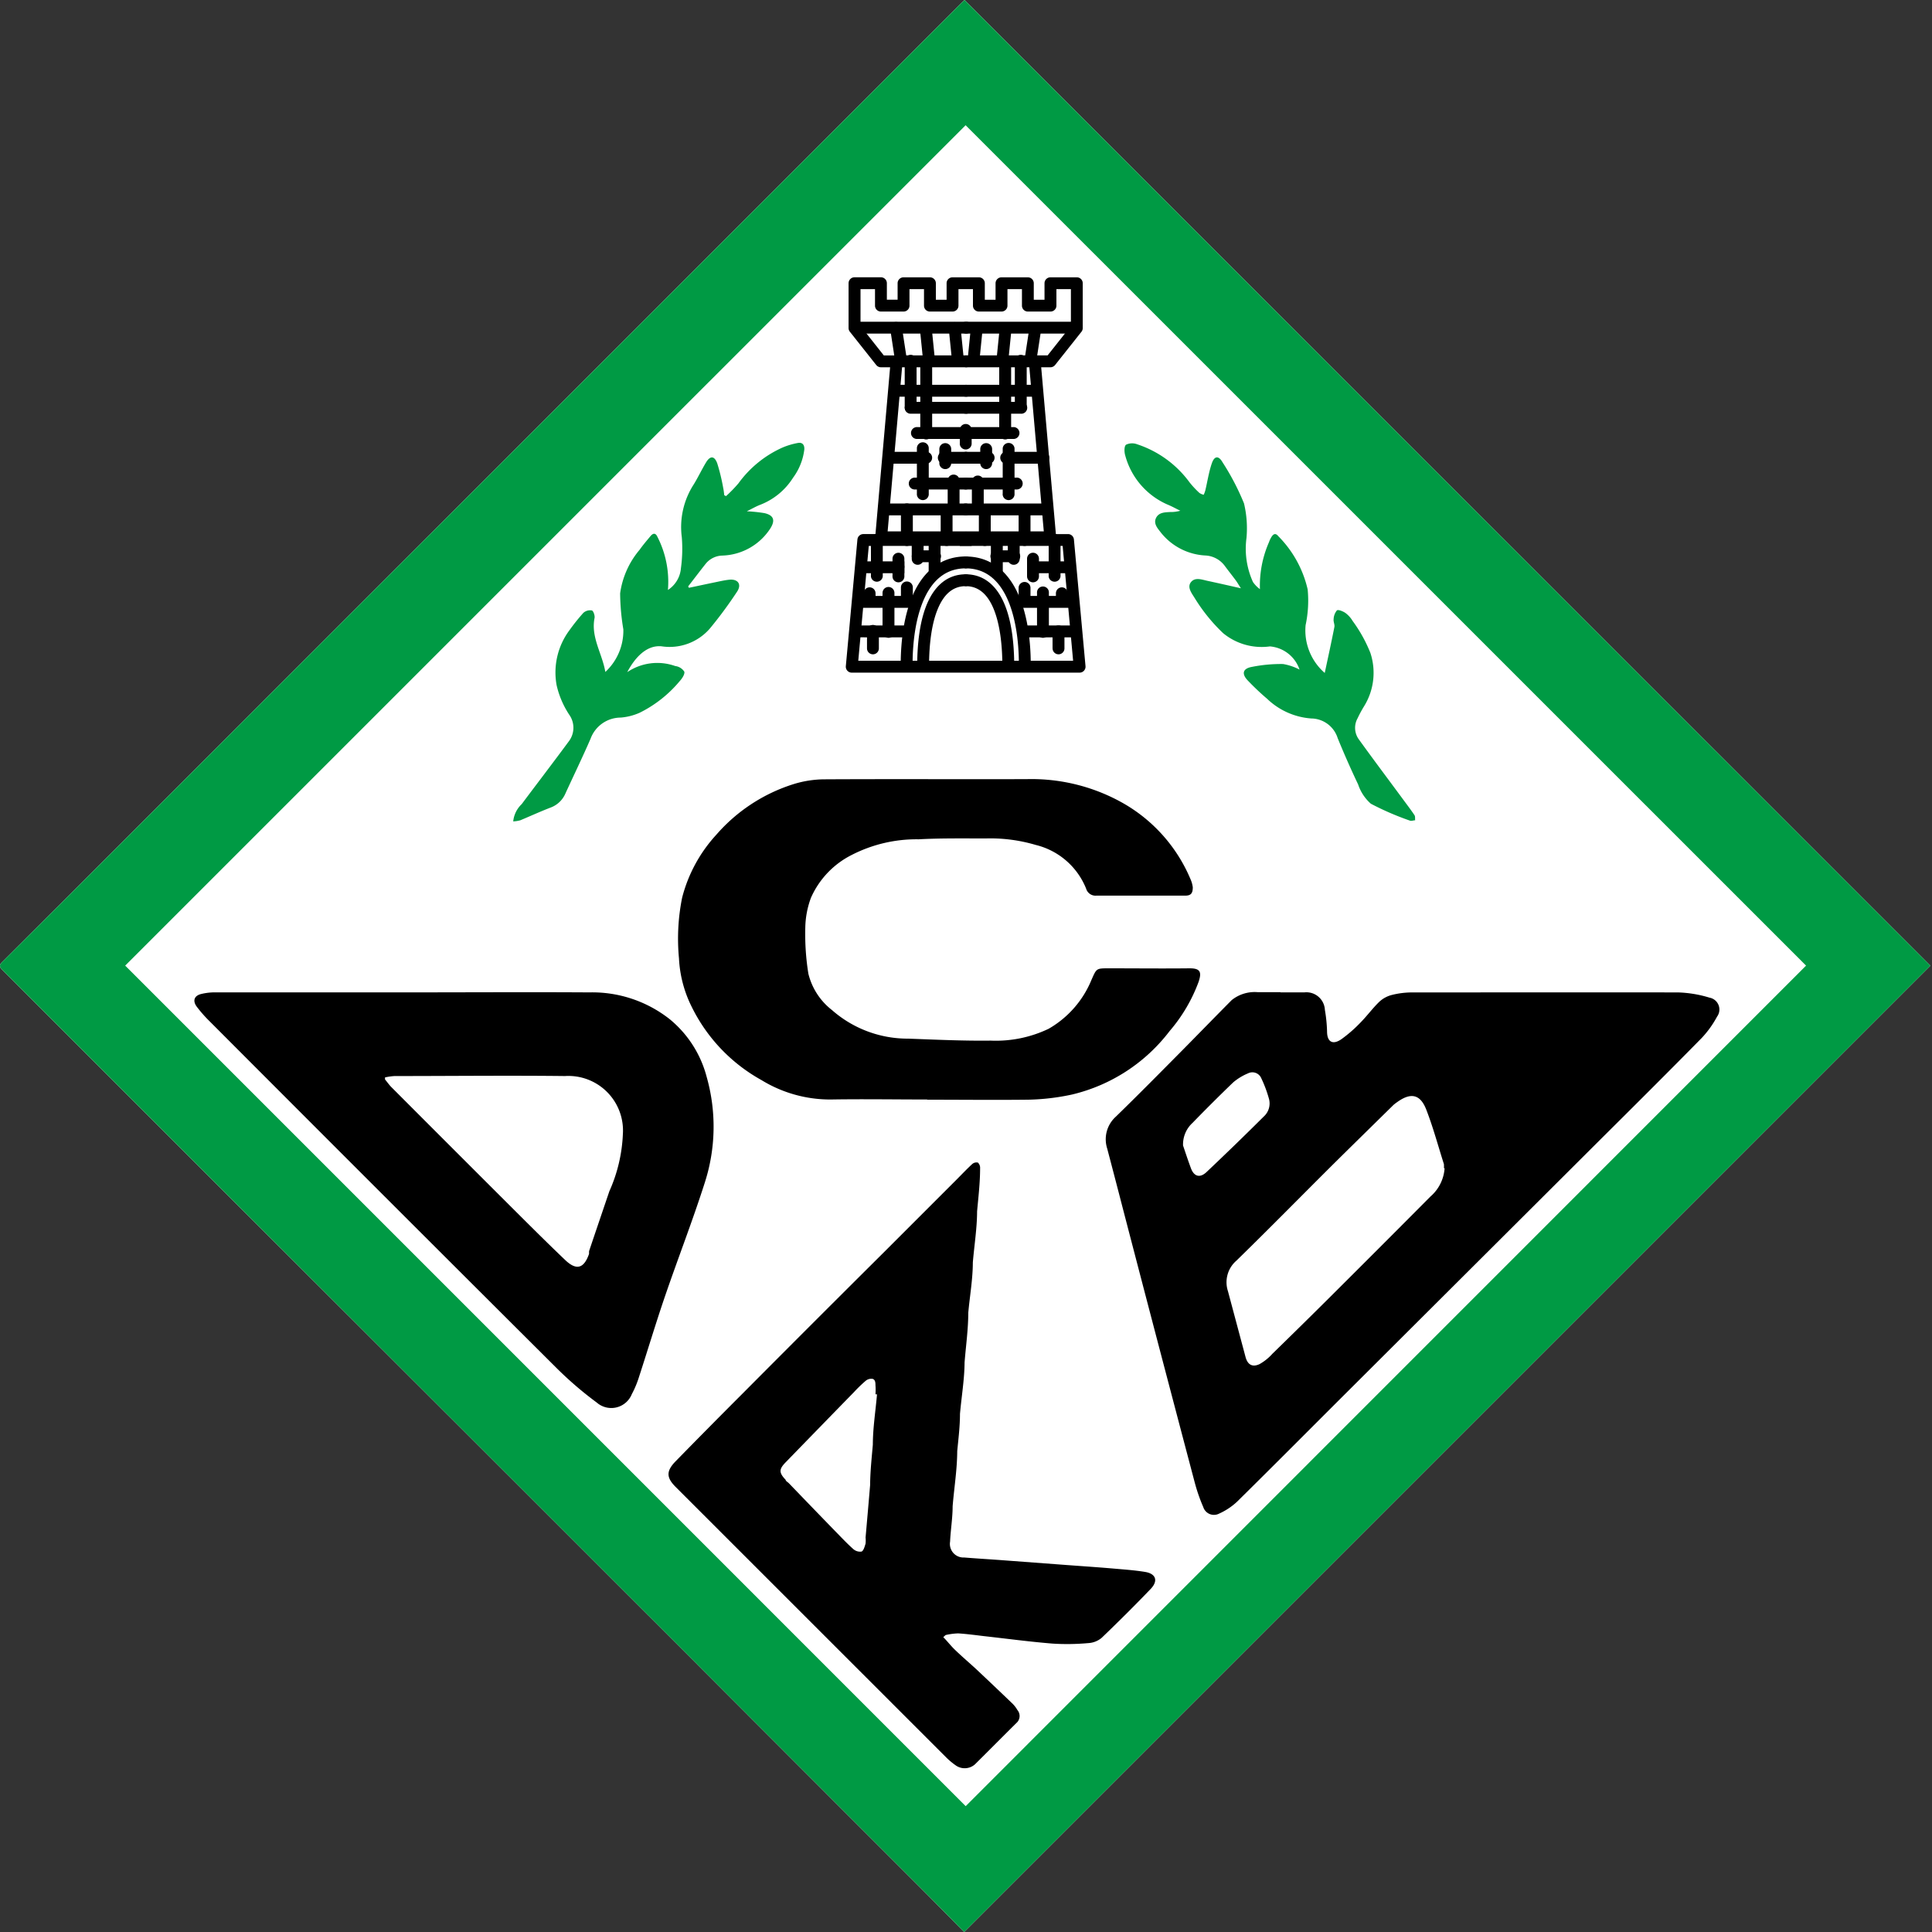
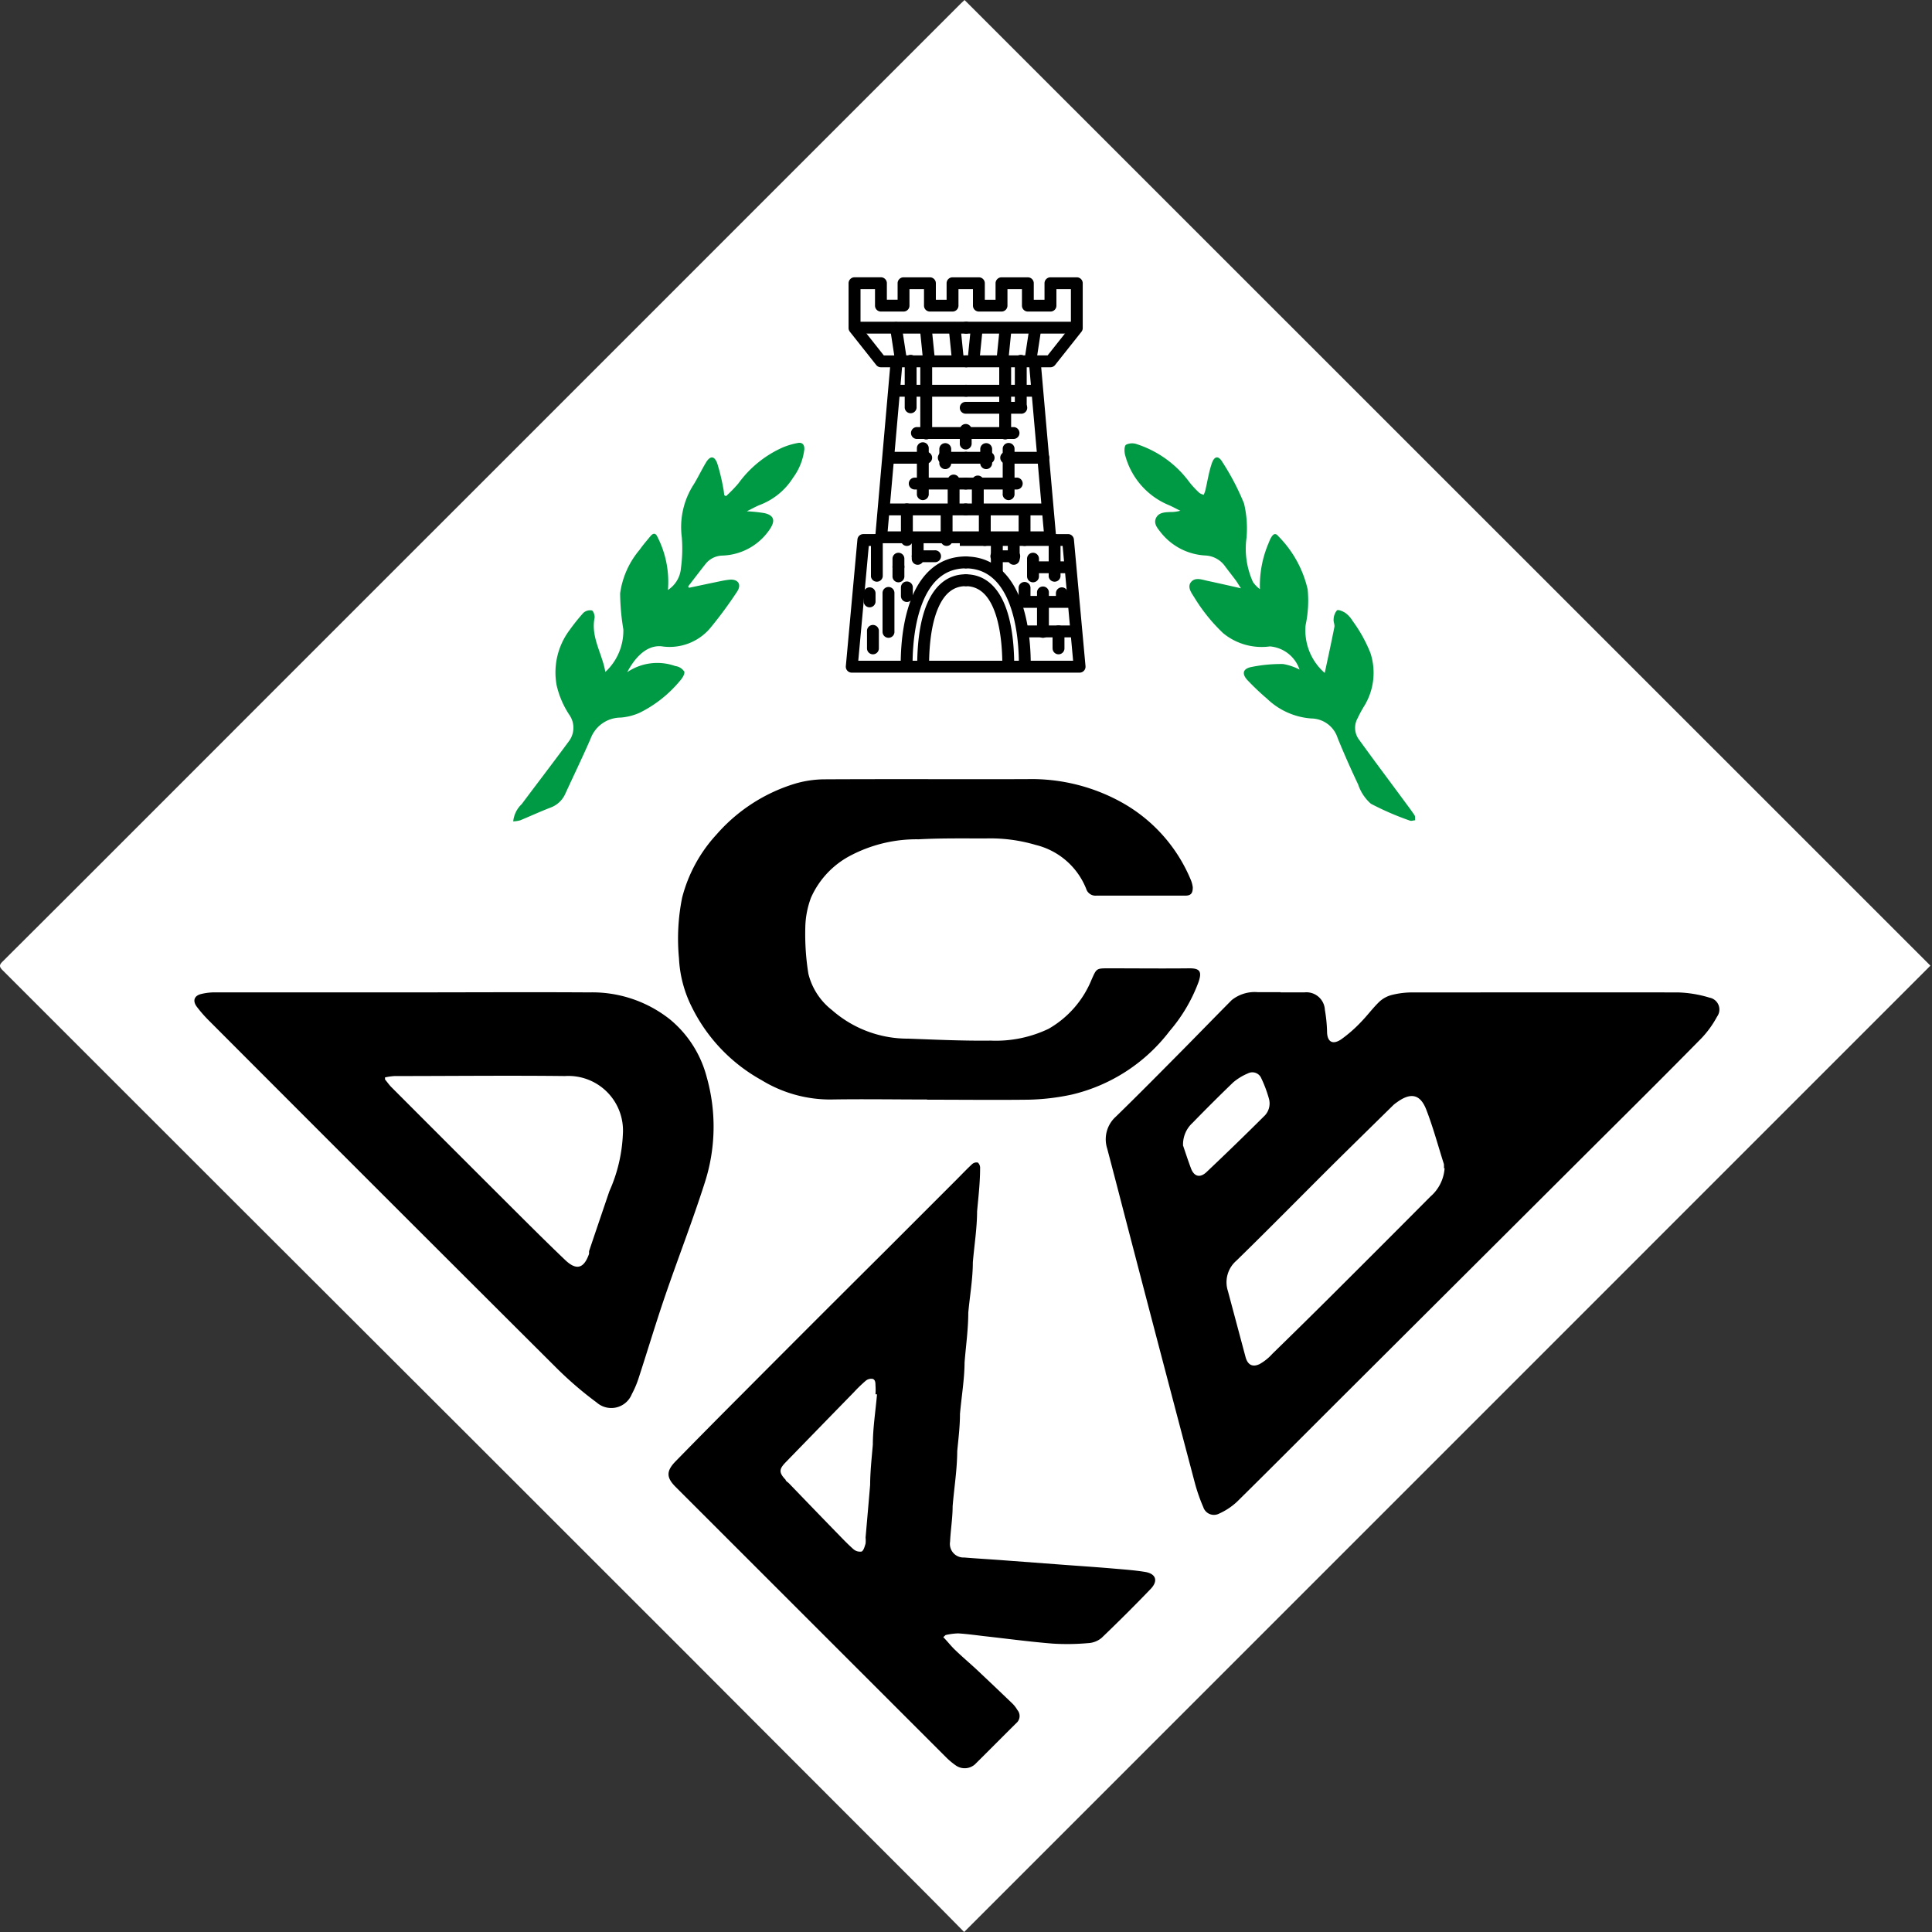
<svg xmlns="http://www.w3.org/2000/svg" width="500" height="500" fill="none">
  <rect width="100%" height="100%" fill="#333333" stroke="none" />
  <path fill="#fff" d="M249.52 500c-3.77-3.81-7.6-7.72-11.48-11.6a73870.98 73870.98 0 0 1-59.33-59.4l-56.17-56.15-64.63-64.53L.63 251.05c-.93-.93-.76-1.42.07-2.23 11.21-11.16 22.41-22.35 33.6-33.55l51.06-51.08 54.3-54.28 66.14-66.15 42.55-42.54c.44-.45.93-.87 1.27-1.22l249.97 249.91L249.52 500Z" />
-   <path fill="#009A44" d="M249.52 500c-3.77-3.81-7.6-7.72-11.48-11.6a73870.98 73870.98 0 0 1-59.33-59.4l-56.17-56.15-64.63-64.53L.63 251.05c-.93-.93-.76-1.42.07-2.23 11.21-11.16 22.41-22.35 33.6-33.55l51.06-51.08 54.3-54.28 66.14-66.15 42.55-42.54c.44-.45.93-.87 1.27-1.22l249.97 249.91L249.52 500Zm217.9-250.09L249.9 32.41 32.4 249.9l217.52 217.53 217.49-217.53Z" />
  <path fill="#000" d="M331.4 256.82h6.25a4.79 4.79 0 0 1 5.23 4.54c.32 1.83.51 3.69.56 5.55 0 2.73 1.44 3.59 3.69 2.05a35.32 35.32 0 0 0 5.13-4.5c1.62-1.66 3.03-3.59 4.7-5.2a7.46 7.46 0 0 1 3.26-1.77c1.71-.43 3.47-.65 5.24-.65 22.96 0 45.91-.04 68.87 0 2.74.09 5.46.54 8.08 1.35a3.12 3.12 0 0 1 1.96 4.92 25.9 25.9 0 0 1-3.99 5.54c-8.7 8.85-17.5 17.6-26.3 26.35l-64.12 63.93c-9.94 9.9-19.82 19.86-29.8 29.7a16.95 16.95 0 0 1-4.63 3.08 2.9 2.9 0 0 1-4.12-1.67c-.87-2-1.59-4.06-2.16-6.17a18236.61 18236.61 0 0 1-18.7-71.27c-1.32-5.12-2.66-10.24-4.01-15.36a7.86 7.86 0 0 1 2.24-8.25c5.8-5.64 11.47-11.39 17.16-17.13 4.3-4.35 8.52-8.7 12.83-13.04a9.5 9.5 0 0 1 6.7-2.05h5.92v.05Zm42.29 45.52c.02-.36.02-.72-.01-1.08-1.51-4.74-2.8-9.57-4.6-14.19-1.57-3.95-4.03-4.35-7.5-1.84-.34.23-.67.48-.97.75-5.17 5.08-10.34 10.15-15.47 15.22-8.4 8.35-16.69 16.8-25.16 25.06a7.38 7.38 0 0 0-2.19 7.89l4.55 17.02c.53 1.99 1.74 2.74 3.61 1.87 1.25-.7 2.38-1.6 3.34-2.68 4.7-4.58 9.38-9.18 14.03-13.8 8.98-8.94 17.94-17.9 26.88-26.9a10.63 10.63 0 0 0 3.66-7.32h-.18Zm-67.54-5.95c.52 1.52 1.24 3.74 2.05 5.92.8 2.19 2.35 2.64 4.08.99 4.99-4.72 9.92-9.5 14.79-14.35a4.55 4.55 0 0 0 1.34-4.57 32.45 32.45 0 0 0-2-5.35 2.5 2.5 0 0 0-3.44-1.24 14.49 14.49 0 0 0-3.82 2.33 444.3 444.3 0 0 0-10.52 10.48 7.53 7.53 0 0 0-2.46 5.75l-.02.04ZM244.12 423.7c1.1 1.09 1.99 2.3 3.12 3.36 1.76 1.7 3.61 3.26 5.44 4.95 3.03 2.85 6.05 5.72 9.05 8.6a7.95 7.95 0 0 1 1.57 1.94 2.4 2.4 0 0 1-.01 3.12c-3.67 3.63-7.3 7.3-10.96 10.93a4 4 0 0 1-4.9.34c-.9-.62-1.74-1.32-2.51-2.08l-70.12-70.1c-2.37-2.39-2.39-4.05 0-6.53a2118.8 2118.8 0 0 1 17.4-17.6c12.26-12.32 24.53-24.59 36.82-36.81l18.48-18.48c1.36-1.36 2.68-2.76 4.09-4.07a1.7 1.7 0 0 1 1.48-.4 1.82 1.82 0 0 1 .58 1.45c0 3.72-.44 7.45-.78 11.18-.01 4.35-.73 8.8-1.1 13.19-.01 4.39-.79 8.7-1.18 13.04-.01 4.35-.62 8.59-.96 12.87-.02 4.28-.8 8.88-1.19 13.33 0 3.2-.4 6.4-.71 9.62-.02 4.76-.8 9.5-1.19 14.27 0 3.05-.52 6.1-.66 9.16a3.52 3.52 0 0 0 3.67 4.1c3.42.28 6.83.47 10.24.73l14.43 1.08c4.56.35 9.11.64 13.67 1.03 2.81.25 5.7.44 8.5.9 2.79.48 3.37 2.31 1.44 4.36-4.17 4.34-8.4 8.55-12.73 12.7a5.85 5.85 0 0 1-3.4 1.35c-3.1.28-6.21.33-9.32.13-5.94-.48-11.86-1.28-17.8-1.94-2.16-.26-4.4-.56-6.61-.7-1.1.04-2.19.18-3.25.43l-.6.55Zm-17.55-62.86c.06-.78.06-1.56 0-2.34 0-.6-.02-1.49-.8-1.66a2.26 2.26 0 0 0-1.79.56c-1.05.91-2.06 1.89-3 2.91-5.9 6.04-11.77 12.08-17.65 18.13-1.73 1.78-1.8 2.65 0 4.54 0 .33.57.6.85.9 3.97 4.12 7.95 8.25 11.96 12.37 1.55 1.58 3.03 3.17 4.66 4.62a2.64 2.64 0 0 0 2.18.67c.53-.25.8-1.31 1.03-2.06.05-.52.06-1.04 0-1.56.4-4.54.8-9.09 1.18-13.63.02-3.47.4-6.94.7-10.41.01-4.36.71-8.7 1.08-13.03l-.4-.01ZM104 256.83c16.17 0 32.34-.1 48.52 0a32.36 32.36 0 0 1 20.88 7 28.7 28.7 0 0 1 9.49 14.89 47.18 47.18 0 0 1-.5 27.37c-3.15 9.86-6.93 19.57-10.28 29.35-2.37 6.93-4.47 13.95-6.74 20.92a25.37 25.37 0 0 1-1.86 4.45 5.72 5.72 0 0 1-9.07 2.17 93.94 93.94 0 0 1-10.27-8.8c-30.07-29.96-60.1-59.98-90.09-90.04a34.17 34.17 0 0 1-3.18-3.64c-1.1-1.51-.64-2.82 1.19-3.26a15.2 15.2 0 0 1 3.4-.42H104 104Zm-4.35 22.02-.01.51c.6.71 1.1 1.46 1.76 2.1 10.2 10.22 20.41 20.43 30.63 30.63 4.72 4.7 9.43 9.42 14.26 14.02 2.9 2.76 4.83 2.17 6.15-1.59l.01-.72c1.74-5.17 3.5-10.34 5.25-15.5a40.2 40.2 0 0 0 3.5-14.78 14.13 14.13 0 0 0-14.99-15.04c-14.7-.17-29.41 0-44.12 0-.85.06-1.7.18-2.52.37h.08ZM239.98 284.55c-8.35 0-16.7-.14-25 0a34 34 0 0 1-17.92-5.03 43.68 43.68 0 0 1-18.02-18.9 31.38 31.38 0 0 1-3.32-12.59c-.5-5.24-.23-10.53.81-15.69a38.05 38.05 0 0 1 8.84-16.3 43.92 43.92 0 0 1 20.13-13.15 27.57 27.57 0 0 1 7.6-1.2c17.54-.1 35.07 0 52.6-.05 8.9-.23 17.69 2 25.39 6.47a40.86 40.86 0 0 1 17.07 19.56c.27.63.44 1.28.53 1.95 0 1.47-.4 2.17-1.95 2.17h-23.01a2.52 2.52 0 0 1-2.63-1.78 18.86 18.86 0 0 0-13.05-11.34 41.32 41.32 0 0 0-12.92-1.68c-5.78 0-11.59-.09-17.4.22-6-.09-11.94 1.3-17.29 4.04a22.67 22.67 0 0 0-10.56 11.08 23.17 23.17 0 0 0-1.47 7.73c-.1 4 .16 8 .8 11.95a17.06 17.06 0 0 0 6.11 9.4 29.66 29.66 0 0 0 19.7 7.39c7.13.26 14.26.6 21.38.51 5.17.22 10.31-.83 14.98-3.06a25.9 25.9 0 0 0 11.1-12.68c1.31-2.93 1.2-2.97 4.43-2.97 6.99 0 13.99.08 20.98 0 2.78 0 3.15.99 2.3 3.52a41.63 41.63 0 0 1-7.48 12.7 44.73 44.73 0 0 1-25.26 16.44 58.66 58.66 0 0 1-11.41 1.34c-8.7.1-17.43 0-26.14 0l.08-.05Z" />
  <path fill="#009A44" d="M156.66 173.9a14.52 14.52 0 0 0 4.66-11.02 59 59 0 0 1-.83-9.32 22.15 22.15 0 0 1 5.05-11.29c.87-1.24 1.86-2.38 2.82-3.54.65-.77 1.3-.87 1.78.2 2.17 4.24 3.11 9 2.72 13.75a7.43 7.43 0 0 0 3.37-5.67 37 37 0 0 0 .22-7.97c-.63-4.8.48-9.67 3.12-13.73 1.1-1.8 2.03-3.77 3.13-5.6 1.1-1.83 2.19-1.77 2.92.2a51.4 51.4 0 0 1 1.54 6.34c.14.63.2 1.27.28 1.92l.46.22a34.74 34.74 0 0 0 3.2-3.29 28.4 28.4 0 0 1 11.38-9.26c1.28-.55 2.63-.95 4-1.2 1.1-.21 1.74.4 1.68 1.64a15.35 15.35 0 0 1-2.9 7.33 17.54 17.54 0 0 1-8.7 7.1c-1 .4-1.95.96-3.29 1.61 1.54.07 3.07.23 4.58.48 2.38.55 2.83 1.84 1.55 3.9a15.35 15.35 0 0 1-12.4 7.08 5.75 5.75 0 0 0-4.26 1.99c-1.58 1.98-3.1 4-4.65 6l.21.35c2.25-.47 4.5-.96 6.74-1.42 1.22-.25 2.45-.54 3.69-.67 2.24-.23 3.28 1.18 2.04 3.07-2.17 3.3-4.51 6.48-7.03 9.53a13.77 13.77 0 0 1-12.56 4.63c-3.87-.35-6.87 2.93-8.85 6.69a13.87 13.87 0 0 1 12.42-1.58 3.27 3.27 0 0 1 2.34 1.44c.2.63-.55 1.78-1.17 2.45a31.92 31.92 0 0 1-10.36 8.19c-1.56.7-3.22 1.12-4.92 1.26a8.33 8.33 0 0 0-7.8 5.47c-2.1 4.83-4.4 9.57-6.58 14.33a6.68 6.68 0 0 1-3.8 3.5c-2.64 1.02-5.2 2.19-7.8 3.28a8.8 8.8 0 0 1-1.84.29c.17-1.71.95-3.3 2.2-4.48 4.05-5.42 8.17-10.79 12.18-16.23a5.8 5.8 0 0 0 .24-6.72 23.22 23.22 0 0 1-3.39-7.83 18.3 18.3 0 0 1 3.4-14.32 51.07 51.07 0 0 1 3.52-4.39 2.63 2.63 0 0 1 2.2-.63c.39.1.82 1.33.7 1.95-1 5 2 9.23 2.79 13.97ZM336.32 173.3a8.85 8.85 0 0 0-7.67-6.01 15.67 15.67 0 0 1-12.12-3.44 44.86 44.86 0 0 1-7.36-9.1c-.79-1.27-2.01-2.8-.93-4.12 1.09-1.32 2.83-.61 4.3-.3 2.73.59 5.48 1.21 8.61 1.92-.6-.9-.93-1.51-1.34-2.06-.9-1.21-1.84-2.39-2.74-3.6a6.64 6.64 0 0 0-5.13-2.83 15.74 15.74 0 0 1-11.48-5.9c-.84-1.1-1.98-2.28-1.3-3.77.7-1.49 2.26-1.5 3.68-1.58.89.02 1.77-.1 2.63-.33-1.1-.52-2.1-1.1-3.2-1.55a19.31 19.31 0 0 1-11.07-12.79c-.26-.87-.29-2.36.22-2.75a3.65 3.65 0 0 1 2.88-.11 27.4 27.4 0 0 1 13.56 9.86c.78.98 1.64 1.9 2.56 2.74.34.22.7.38 1.1.46.16-.35.3-.72.41-1.1.56-2.35.91-4.78 1.7-7.06.67-1.94 1.76-2 2.77-.23a63.61 63.61 0 0 1 5.55 10.64c.7 2.93.91 5.95.64 8.94-.52 3.89.06 7.84 1.68 11.4.5.71 1.1 1.34 1.8 1.84a27.9 27.9 0 0 1 2.36-12.19c.18-.54.44-1.05.76-1.52.48-.63.98-.8 1.63 0a28.6 28.6 0 0 1 7.6 13.77c.3 3.09.12 6.2-.53 9.25a14.59 14.59 0 0 0 4.95 12.38c.86-4.02 1.72-7.94 2.5-11.9.12-.63-.29-1.35-.2-2 .02-.83.32-1.64.85-2.29.36-.27 1.54.22 2.19.65.75.56 1.4 1.26 1.87 2.07a37.09 37.09 0 0 1 4.6 8.27 16.44 16.44 0 0 1-1.66 13.87c-.6.98-1.15 2-1.63 3.03a5.07 5.07 0 0 0 .3 5.48c3.77 5.23 7.66 10.4 11.49 15.59.98 1.34 2 2.66 2.92 4.04.22.33.12.88.17 1.32-.44 0-.94.24-1.32.1a73.13 73.13 0 0 1-10.15-4.39 11.47 11.47 0 0 1-3.28-4.97 234.14 234.14 0 0 1-5.3-12 7.25 7.25 0 0 0-6.85-5.09 18.41 18.41 0 0 1-11.45-5.13c-1.71-1.45-3.34-3-4.89-4.62-1.74-1.77-1.42-3.17.99-3.6 2.66-.53 5.36-.78 8.07-.74 1.48.25 2.92.74 4.26 1.44Z" />
  <path fill="#000" d="M227.98 71.76c.85 0 1.54.69 1.54 1.53v4.27h2.78V73.3c0-.84.69-1.53 1.54-1.53h6.82c.85 0 1.54.69 1.54 1.53v4.27h2.78V73.3c0-.84.68-1.53 1.53-1.53h6.83c.84 0 1.53.69 1.53 1.53v4.27h2.78V73.3c0-.84.7-1.53 1.54-1.53H266c.85 0 1.54.69 1.54 1.53v4.27h2.78V73.3c0-.84.69-1.53 1.53-1.53h6.83c.85 0 1.53.69 1.53 1.53V84.9c0 .35-.11.68-.33.96l-6.82 8.6c-.3.37-.74.59-1.2.59h-2.4l2.4 27.31 1.09 12.3.31 3.56h3.21c.76.03 1.39.63 1.46 1.4l3 32.79a1.54 1.54 0 0 1-1.53 1.67h-58.97a1.54 1.54 0 0 1-1.53-1.67l3-32.8.01-.07c.1-.75.75-1.32 1.52-1.32h3.14l.31-3.56 1.08-12.3c.8-8.98 1.73-19.66 2.4-27.31h-2.39c-.47 0-.9-.22-1.2-.58l-6.82-8.61c-.22-.28-.34-.61-.34-.96V73.3c0-.85.7-1.54 1.54-1.54h6.82Zm-5.28 12.6 6.03 7.62h3.32a1.54 1.54 0 0 1 1.53 1.67l-2.55 28.98a84278.35 84278.35 0 0 1-1.49 16.94l-.02.25V139.89c-.56.47-1.08.59-1.54.55v.85h-3.14L222.12 171h55.6l-2.71-29.72h-3.15v-.85c-.45.04-.97-.09-1.53-.55V139.82l-.02-.25a520.17 520.17 0 0 0-.41-4.64l-1.08-12.3-2.55-28.98a1.53 1.53 0 0 1 1.53-1.67h3.32l6.03-7.61v-9.54h-3.75v4.27c0 .85-.69 1.53-1.54 1.53h-5.85c-.84 0-1.53-.68-1.53-1.53v-4.27h-3.75v4.27c0 .85-.7 1.53-1.54 1.53h-5.85c-.85 0-1.54-.68-1.54-1.53v-4.27h-3.75v4.27c0 .85-.69 1.53-1.54 1.53h-5.85c-.85 0-1.53-.68-1.53-1.53v-4.27h-3.76v4.27c0 .85-.69 1.53-1.53 1.53h-5.86c-.84 0-1.53-.68-1.53-1.53v-4.27h-3.75v9.54Z" />
-   <path fill="#000" d="M251.46 138.21v3.07h-25v-3.07h25ZM235.37 161.87v3.07H220.7v-3.07h14.68ZM238.18 154.23v3.07H220.7v-3.07h17.5ZM234.05 145.28v3.07H221.8v-3.07h12.24Z" />
  <path fill="#000" d="M225.4 149.13v-9.38a1.53 1.53 0 1 1 3.06 0v9.38a1.54 1.54 0 0 1-3.07 0ZM224.38 167.8v-4.4a1.54 1.54 0 1 1 3.07 0v4.4a1.53 1.53 0 1 1-3.07 0ZM228.4 163.4v-9.95a1.54 1.54 0 1 1 3.08 0v9.95a1.54 1.54 0 1 1-3.07 0ZM230.98 149.04v-2.22a1.54 1.54 0 1 1 3.07 0v2.22a1.54 1.54 0 1 1-3.07 0Z" />
  <path fill="#000" d="M230.98 146.82v-2.23a1.53 1.53 0 1 1 3.07 0v2.23a1.54 1.54 0 0 1-3.07 0ZM223.52 155.76v-2.22a1.53 1.53 0 1 1 3.07 0v2.22a1.54 1.54 0 0 1-3.07 0ZM233.16 154.25v-2.22a1.54 1.54 0 1 1 3.08 0v2.22a1.54 1.54 0 1 1-3.08 0ZM249.92 130.3a1.53 1.53 0 1 1 0 3.07h-19.98a1.54 1.54 0 1 1 0-3.07h19.98Z" />
  <path fill="#000" d="M233.16 139.75v-7.92a1.53 1.53 0 1 1 3.08 0v7.92a1.53 1.53 0 1 1-3.08 0ZM243.45 139.75v-7.92a1.54 1.54 0 0 1 3.07 0v7.92a1.53 1.53 0 1 1-3.07 0ZM239.57 116.93a1.54 1.54 0 1 1 0 3.07h-9.63a1.54 1.54 0 0 1 0-3.07h9.63Z" />
  <path fill="#000" d="M237.29 127.76V116a1.53 1.53 0 1 1 3.07 0v11.76a1.54 1.54 0 1 1-3.07 0Z" />
  <path fill="#000" d="M249.93 123.6a1.54 1.54 0 1 1 0 3.08h-13.2a1.53 1.53 0 1 1 0-3.07h13.2Z" />
  <path fill="#000" d="M245.26 130.8v-6.31a1.54 1.54 0 1 1 3.07 0v6.31a1.54 1.54 0 0 1-3.07 0ZM249.93 116.93a1.53 1.53 0 1 1 0 3.07h-5.8a1.54 1.54 0 0 1 0-3.07h5.8Z" />
  <path fill="#000" d="M243.1 118.47v-2.25a1.53 1.53 0 1 1 3.07 0v2.25a1.54 1.54 0 0 1-3.07 0Z" />
  <path fill="#000" d="M243.1 120v-2.25a1.53 1.53 0 1 1 3.07 0v2.24a1.54 1.54 0 0 1-3.07 0ZM249.93 110.53a1.54 1.54 0 0 1 0 3.07h-12.5a1.54 1.54 0 1 1 0-3.07h12.5Z" />
  <path fill="#000" d="M238.17 112.07V93.5a1.54 1.54 0 1 1 3.07 0v18.56a1.54 1.54 0 1 1-3.07 0Z" />
-   <path fill="#000" d="M249.93 104a1.54 1.54 0 1 1 0 3.07h-14.25a1.53 1.53 0 1 1 0-3.07h14.25Z" />
  <path fill="#000" d="M234.14 105.54V93.5a1.54 1.54 0 1 1 3.07 0v12.03a1.54 1.54 0 0 1-3.07 0Z" />
  <path fill="#000" d="M249.93 99.59a1.54 1.54 0 1 1 0 3.07h-18.05a1.53 1.53 0 1 1 0-3.07h18.05ZM249.93 91.98a1.54 1.54 0 1 1 0 3.07H232.5a1.54 1.54 0 0 1 0-3.07h17.42ZM249.92 83.27a1.54 1.54 0 1 1 0 3.07h-27.69a1.54 1.54 0 1 1 0-3.07h27.7Z" />
  <path fill="#000" d="M231.66 83.35c.84-.12 1.63.45 1.75 1.29l1.33 8.7a1.54 1.54 0 0 1-3.03.47l-1.33-8.7a1.54 1.54 0 0 1 1.28-1.76ZM239.45 83.55c.84-.09 1.6.53 1.68 1.37l.78 7.71a1.54 1.54 0 1 1-3.05.31l-.78-7.71c-.09-.84.53-1.6 1.37-1.68ZM246.91 83.4c.85-.1 1.6.52 1.69 1.36l.78 7.71a1.54 1.54 0 1 1-3.06.31l-.78-7.7c-.09-.85.53-1.6 1.37-1.69ZM235.96 144.63v-4.88a1.53 1.53 0 1 1 3.07 0v4.88a1.53 1.53 0 1 1-3.07 0Z" />
  <path fill="#000" d="M241.87 142.42a1.54 1.54 0 1 1 0 3.07h-4.37a1.53 1.53 0 1 1 0-3.07h4.37Z" />
-   <path fill="#000" d="M240.34 148.06v-7.4a1.53 1.53 0 1 1 3.07 0v7.4a1.53 1.53 0 1 1-3.07 0Z" />
  <path fill="#000" d="M249.68 137.52a1.53 1.53 0 1 1 0 3.07h-21.45a1.54 1.54 0 0 1 0-3.07h21.45ZM233.1 172.13c0-6.73.97-13.63 3.5-18.92 2.58-5.35 6.86-9.2 13.36-9.2a1.54 1.54 0 1 1 0 3.08c-4.98 0-8.36 2.82-10.59 7.45-2.25 4.7-3.2 11.08-3.2 17.59a1.54 1.54 0 0 1-3.08 0Z" />
  <path fill="#000" d="M237.37 172.43c0-6.17.74-11.98 2.61-16.3 1.9-4.38 5.09-7.5 9.94-7.5a1.53 1.53 0 1 1 0 3.07c-3.2 0-5.51 1.93-7.12 5.65-1.63 3.76-2.36 9.08-2.36 15.08a1.53 1.53 0 1 1-3.07 0ZM273.4 138.21v3.07h-25v-3.07h25ZM279.15 161.87v3.07h-14.67v-3.07h14.67ZM279.16 154.23v3.07h-17.49v-3.07h17.49ZM278.04 145.28v3.07H265.8v-3.07h12.24Z" />
  <path fill="#000" d="M271.4 149.13v-9.38a1.53 1.53 0 1 1 3.06 0v9.38a1.54 1.54 0 0 1-3.07 0ZM272.4 167.8v-4.4a1.54 1.54 0 0 1 3.08 0v4.4a1.53 1.53 0 1 1-3.07 0ZM268.38 163.4v-9.95a1.54 1.54 0 1 1 3.07 0v9.95a1.54 1.54 0 1 1-3.07 0ZM265.8 149.04v-2.22a1.54 1.54 0 1 1 3.08 0v2.22a1.54 1.54 0 1 1-3.07 0Z" />
  <path fill="#000" d="M265.8 146.82v-2.23a1.53 1.53 0 1 1 3.08 0v2.23a1.54 1.54 0 0 1-3.07 0ZM273.27 155.76v-2.22a1.53 1.53 0 1 1 3.07 0v2.22a1.54 1.54 0 0 1-3.07 0ZM263.62 154.25v-2.22a1.54 1.54 0 0 1 3.07 0v2.22a1.54 1.54 0 1 1-3.07 0ZM269.9 130.3a1.54 1.54 0 1 1 0 3.07h-19.97a1.53 1.53 0 1 1 0-3.07h19.98Z" />
  <path fill="#000" d="M263.62 139.75v-7.92a1.54 1.54 0 0 1 3.07 0v7.92a1.53 1.53 0 1 1-3.07 0ZM253.33 139.75v-7.92a1.54 1.54 0 0 1 3.07 0v7.92a1.53 1.53 0 1 1-3.07 0ZM269.9 116.93a1.54 1.54 0 1 1 0 3.07h-9.62a1.54 1.54 0 0 1 0-3.07h9.63Z" />
  <path fill="#000" d="M259.5 127.76V116a1.54 1.54 0 0 1 3.06 0v11.76a1.54 1.54 0 1 1-3.07 0Z" />
  <path fill="#000" d="M263.13 123.6a1.54 1.54 0 0 1 0 3.08h-13.2a1.53 1.53 0 1 1 0-3.07h13.2Z" />
  <path fill="#000" d="M251.52 130.8v-6.31a1.54 1.54 0 0 1 3.07 0v6.31a1.54 1.54 0 0 1-3.07 0ZM255.73 116.93a1.54 1.54 0 1 1 0 3.07h-5.8a1.54 1.54 0 0 1 0-3.07h5.8Z" />
  <path fill="#000" d="M253.69 118.47v-2.25a1.53 1.53 0 1 1 3.07 0v2.25a1.54 1.54 0 0 1-3.07 0Z" />
  <path fill="#000" d="M253.69 120v-2.25a1.53 1.53 0 1 1 3.07 0v2.24a1.54 1.54 0 0 1-3.07 0ZM262.42 110.53a1.54 1.54 0 0 1 0 3.07h-12.5a1.53 1.53 0 1 1 0-3.07h12.5Z" />
  <path fill="#000" d="M258.6 112.07V93.5a1.54 1.54 0 0 1 3.08 0v18.56a1.54 1.54 0 1 1-3.07 0Z" />
  <path fill="#000" d="M264.18 104a1.54 1.54 0 1 1 0 3.07h-14.25a1.53 1.53 0 1 1 0-3.07h14.25Z" />
  <path fill="#000" d="M262.64 105.54V93.5a1.54 1.54 0 1 1 3.07 0v12.03a1.54 1.54 0 0 1-3.07 0Z" />
  <path fill="#000" d="M267.98 99.59a1.53 1.53 0 1 1 0 3.07h-18.05a1.53 1.53 0 1 1 0-3.07h18.05ZM267.34 91.98a1.54 1.54 0 1 1 0 3.07h-17.41a1.54 1.54 0 0 1 0-3.07h17.41ZM277.62 83.27a1.54 1.54 0 1 1 0 3.07h-27.7a1.54 1.54 0 0 1 0-3.07h27.7Z" />
  <path fill="#000" d="M266.44 84.64a1.54 1.54 0 0 1 3.04.46l-1.33 8.7a1.54 1.54 0 0 1-3.04-.46l1.33-8.7ZM258.72 84.92a1.54 1.54 0 0 1 3.05.31l-.78 7.71a1.54 1.54 0 1 1-3.05-.3l.78-7.72ZM251.26 84.76a1.54 1.54 0 0 1 3.05.31l-.78 7.71a1.53 1.53 0 1 1-3.05-.3l.78-7.72ZM260.82 144.63v-4.88a1.54 1.54 0 0 1 3.07 0v4.88a1.53 1.53 0 1 1-3.07 0Z" />
  <path fill="#000" d="M262.36 142.42a1.54 1.54 0 1 1 0 3.07h-4.38a1.54 1.54 0 1 1 0-3.07h4.38Z" />
  <path fill="#000" d="M256.44 148.06v-7.4a1.54 1.54 0 0 1 3.08 0v7.4a1.53 1.53 0 1 1-3.07 0Z" />
  <path fill="#000" d="M271.62 137.52a1.54 1.54 0 1 1 0 3.07h-21.44a1.54 1.54 0 0 1 0-3.07h21.44ZM263.69 172.13c0-6.51-.95-12.9-3.2-17.59-2.23-4.63-5.61-7.45-10.6-7.45a1.54 1.54 0 0 1 0-3.07c6.5 0 10.79 3.84 13.36 9.2 2.54 5.28 3.51 12.18 3.51 18.9a1.54 1.54 0 0 1-3.07 0Z" />
  <path fill="#000" d="M259.41 172.43c0-6-.74-11.32-2.36-15.09-1.6-3.71-3.93-5.64-7.12-5.64a1.54 1.54 0 0 1 0-3.07c4.85 0 8.05 3.12 9.94 7.5 1.87 4.32 2.61 10.13 2.61 16.3a1.54 1.54 0 0 1-3.07 0ZM248.4 114.91v-3.65a1.53 1.53 0 1 1 3.06 0v3.65a1.54 1.54 0 0 1-3.07 0Z" />
</svg>